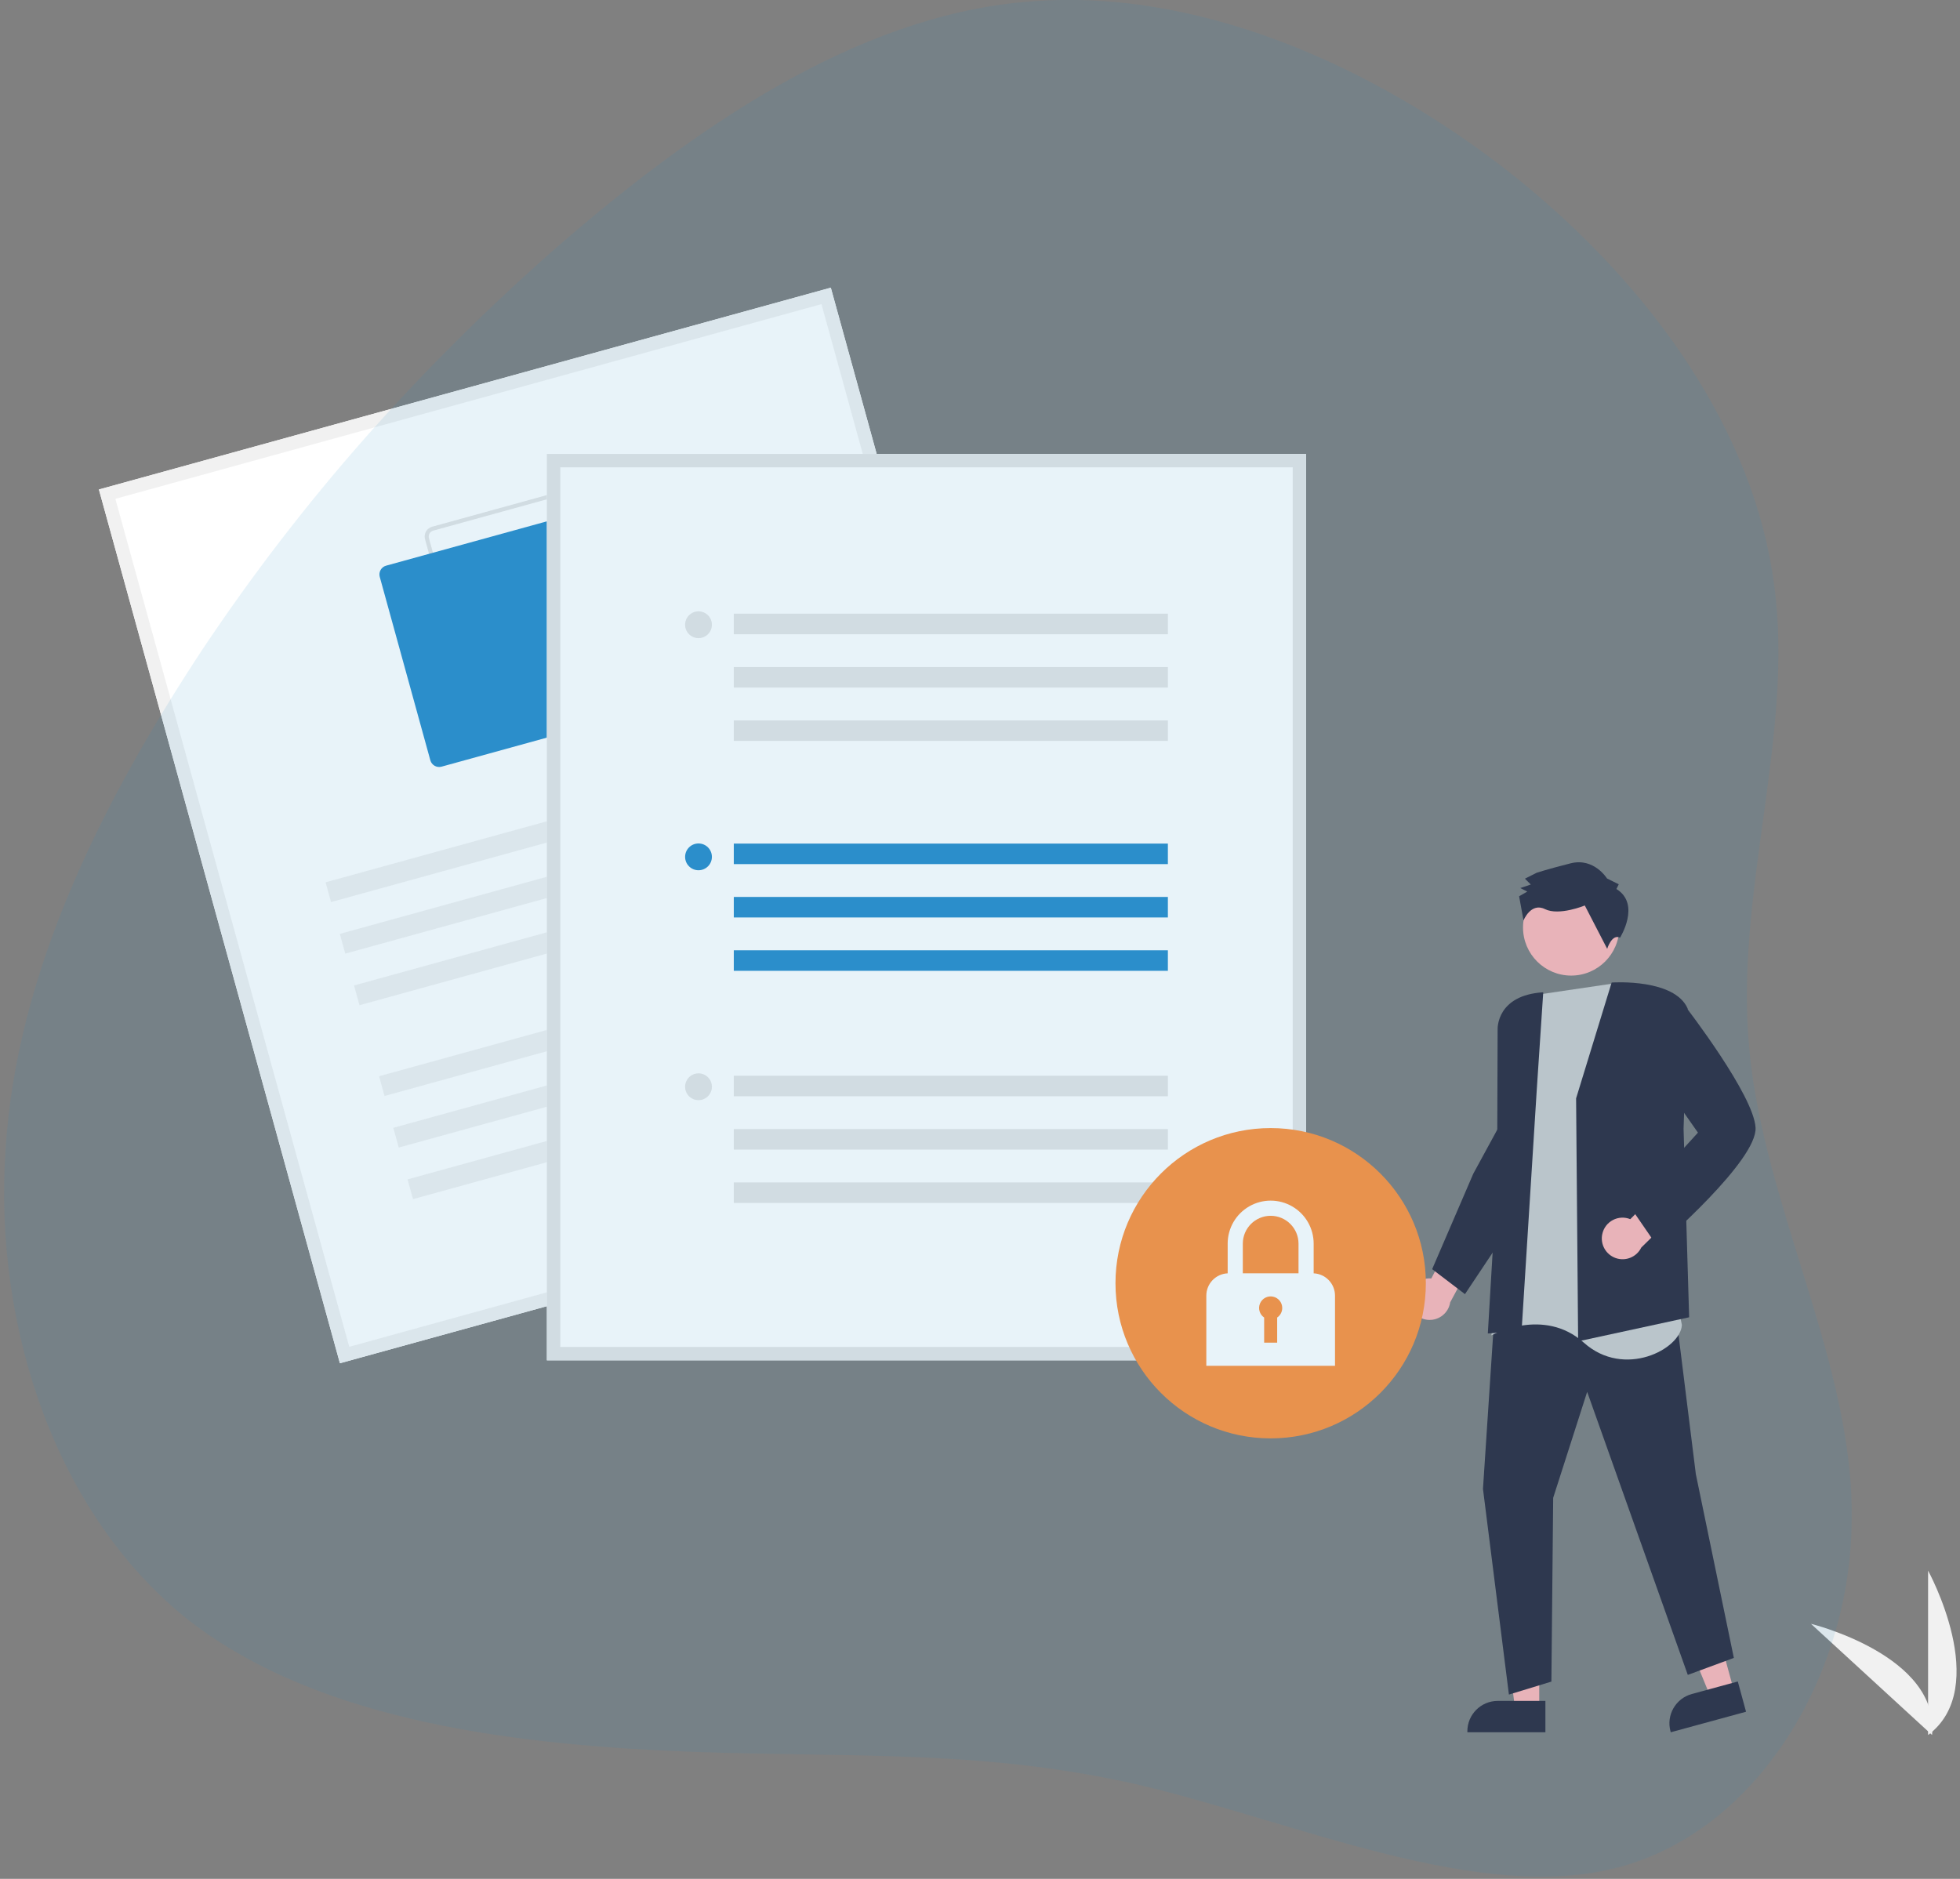
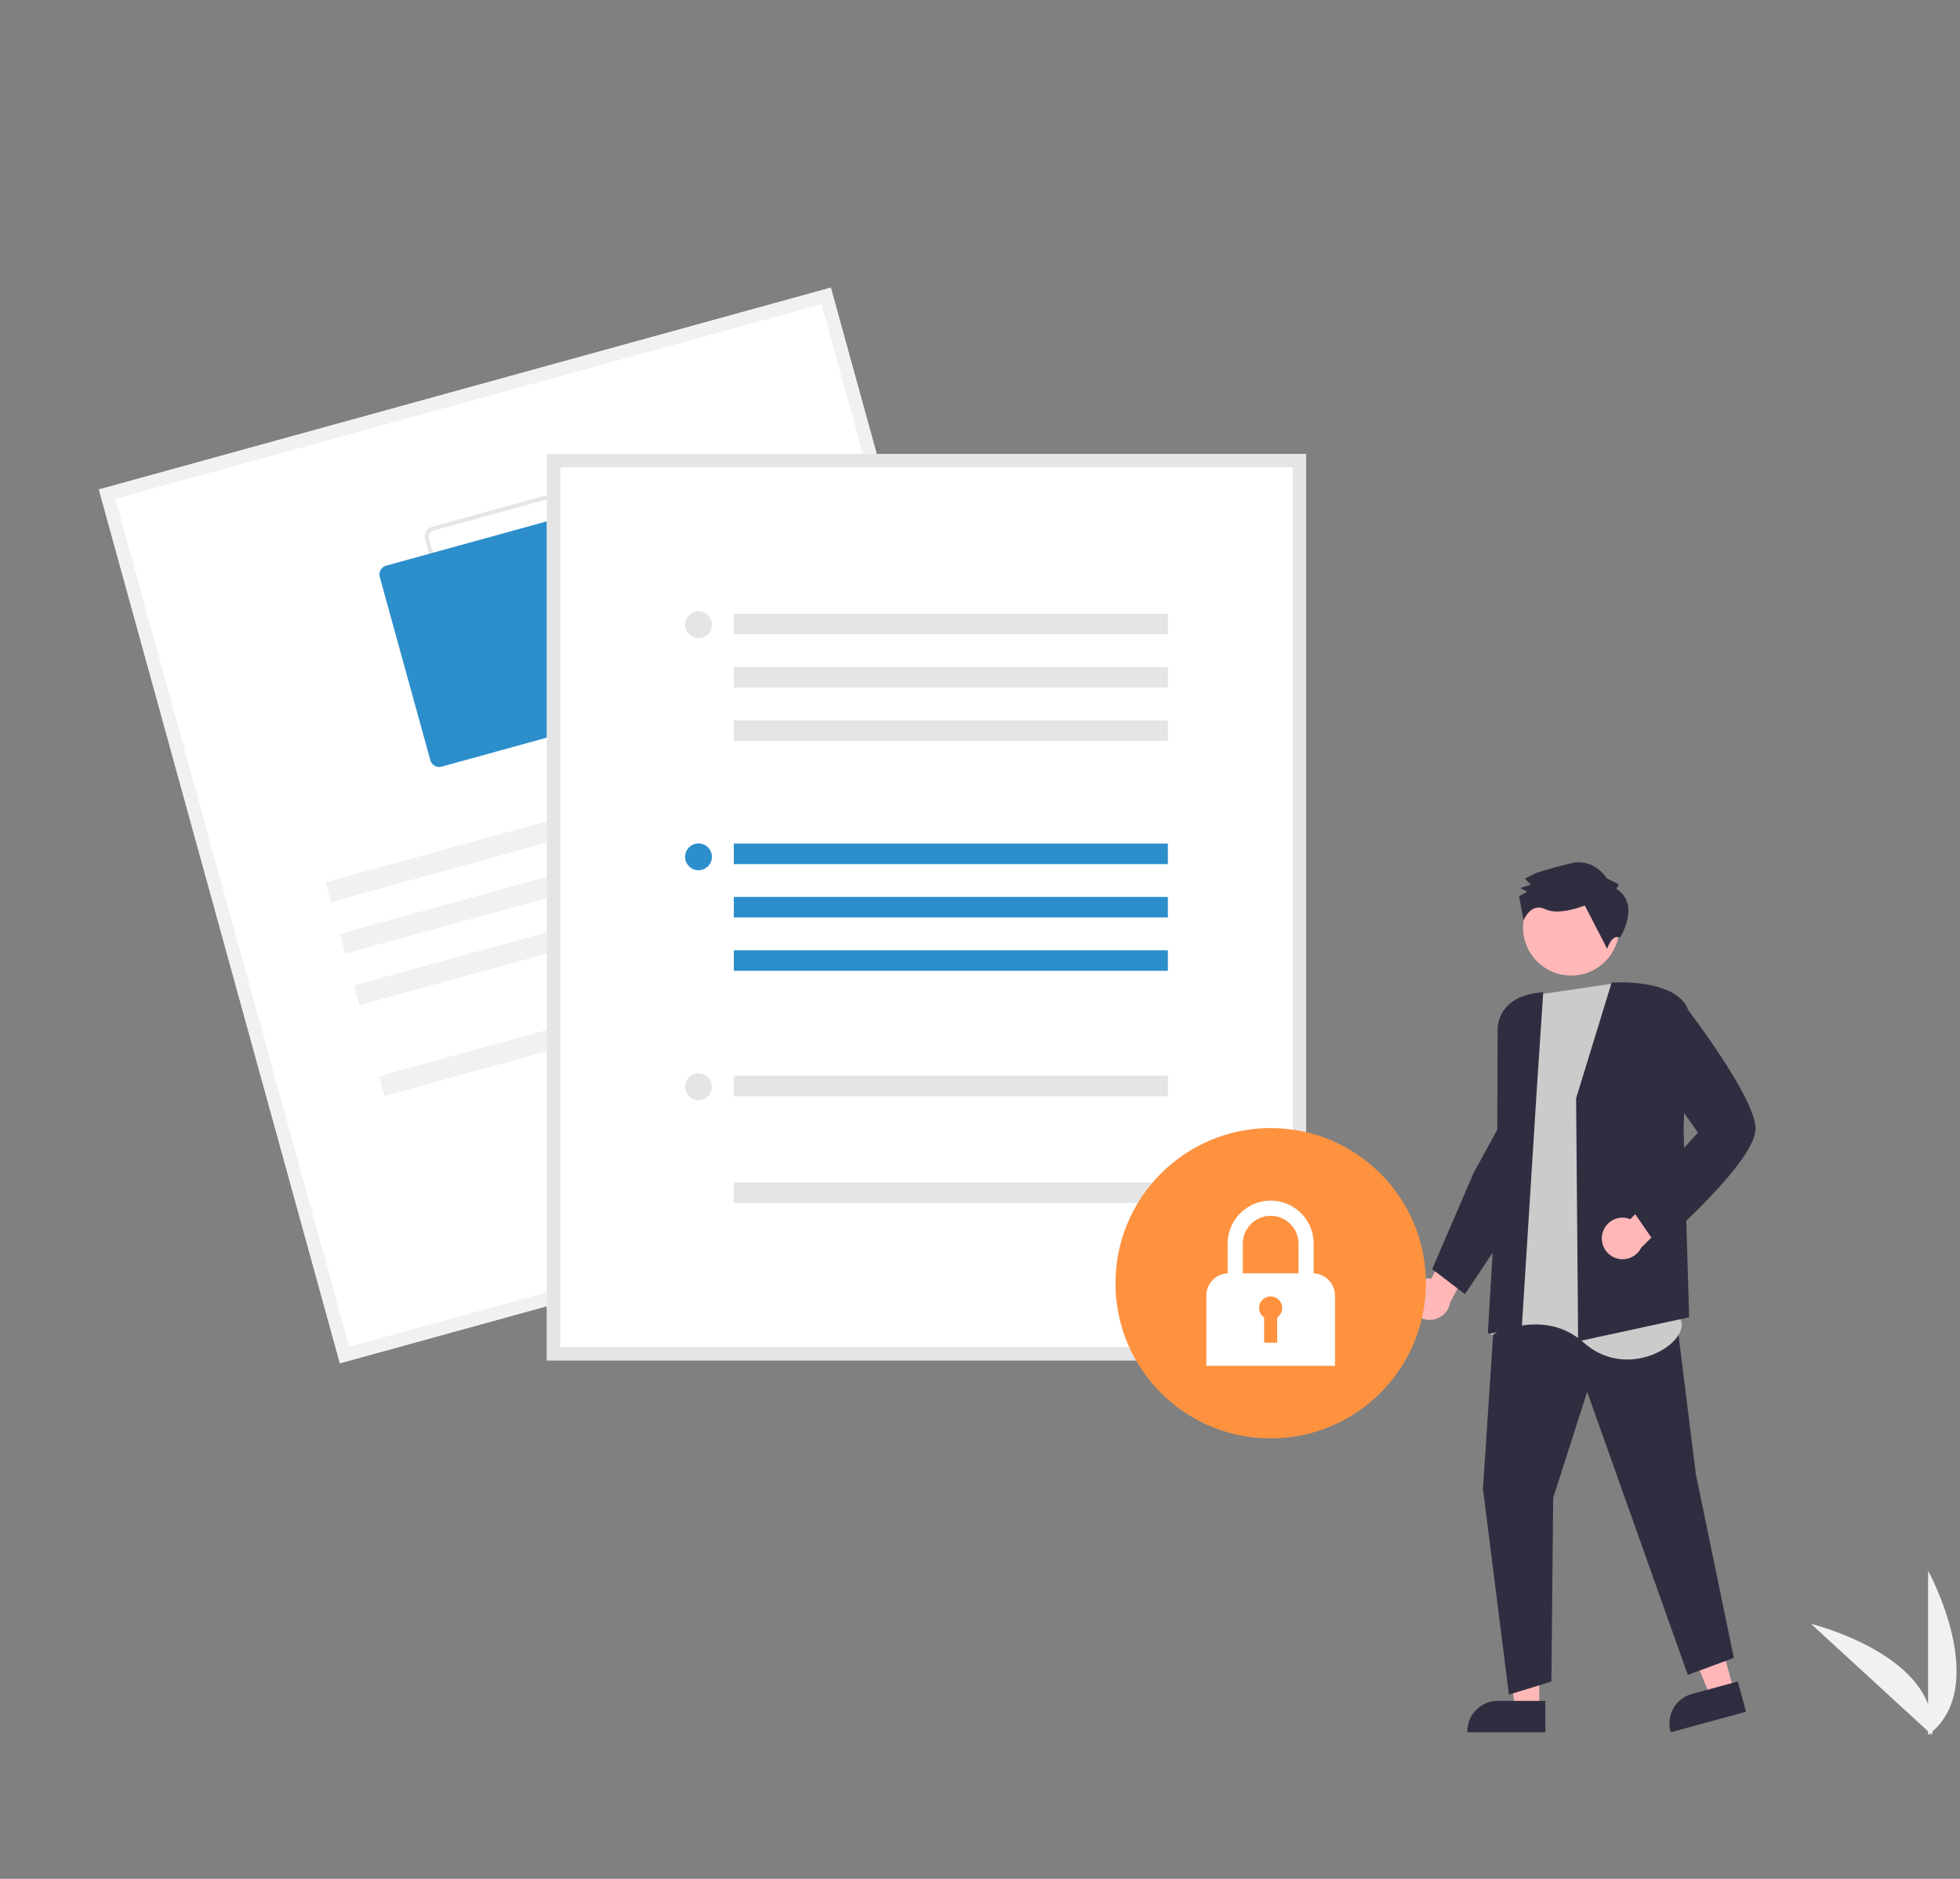
<svg xmlns="http://www.w3.org/2000/svg" width="218px" height="209px" viewBox="0 0 218 209" version="1.1">
  <rect x="0" y="0" width="218" height="209" fill="#808080" stroke="none" />
  <title>undraw_secure_files_re_6vdh</title>
  <g id="👨‍🎨-Pages-" stroke="none" stroke-width="1" fill="none" fill-rule="evenodd">
    <g id="Homepage" transform="translate(-457, -1150)" fill-rule="nonzero">
      <g id="Group-15" transform="translate(0, 898)">
        <g id="Group-24-Copy-2" transform="translate(434, 221)">
          <g id="undraw_secure_files_re_6vdh" transform="translate(0, 0)">
            <path d="M237.451,224 L237.451,205.718 C237.451,205.718 244.576,218.679 237.451,224 Z" id="Path" fill="#F1F1F1" />
            <path d="M237.891,223.997 L224.423,211.633 C224.423,211.633 238.79,215.15 237.891,223.997 Z" id="Path" fill="#F1F1F1" />
            <path d="M179.708,175.708 C179.648,175.03 179.89,174.361 180.371,173.879 C180.851,173.398 181.52,173.154 182.198,173.213 L184.626,168.555 L187.817,169.34 L184.296,175.87 C184.117,177.027 183.1,177.868 181.93,177.826 C180.76,177.785 179.805,176.875 179.708,175.708 L179.708,175.708 Z" id="Path" fill="#FFB7B7" />
            <polygon id="Path" fill="#FFB7B7" points="194.201 221.086 191.508 221.086 190.228 210.702 194.201 210.702" />
            <path d="M194.887,223.696 L186.206,223.696 L186.206,223.586 C186.206,221.72 187.719,220.207 189.585,220.207 L189.585,220.207 L194.887,220.207 L194.887,223.696 Z" id="Path" fill="#2F2E41" />
            <polygon id="Path" fill="#FFB7B7" points="215.855 219.075 213.257 219.783 209.289 210.102 213.122 209.057" />
            <path d="M217.204,221.412 L208.828,223.696 L208.799,223.59 C208.308,221.79 209.37,219.932 211.17,219.441 L211.17,219.441 L216.286,218.046 L217.204,221.412 Z" id="Path" fill="#2F2E41" />
            <polygon id="Path" fill="#2F2E41" points="189.286 176.229 187.943 196.622 190.828 219.503 195.553 218.06 195.752 197.617 199.532 185.829 210.724 217.314 215.847 215.424 211.619 194.981 209.232 175.782" />
            <path d="M202.342,140.418 L194.385,141.592 L191.518,144.427 L190.628,154.613 L191.181,163.636 L188.876,179.547 C188.876,179.547 194.671,176.33 199.162,180.357 C203.654,184.384 209.938,181.069 210.067,178.39 L202.342,140.418 Z" id="Path" fill="#CBCBCB" />
            <path d="M198.301,153.194 L198.301,153.182 L202.254,140.297 L202.305,140.294 C202.587,140.276 209.214,139.885 210.697,143.158 L210.704,143.173 L210.254,156.563 L210.874,177.534 L198.616,180.189 L198.527,180.209 L198.301,153.194 Z" id="Path" fill="#2F2E41" />
            <path d="M193.921,152.303 L194.646,141.38 C189.488,141.701 189.566,145.358 189.572,145.517 L189.516,161.856 L188.483,179.335 L192.238,179.053 L193.921,152.303 Z" id="Path" fill="#2F2E41" />
            <polygon id="Path" fill="#2F2E41" points="182.291 172.178 186.87 161.552 190.066 155.683 191.734 166.27 185.941 174.959" />
-             <path d="M201.214,168.269 C201.356,167.603 201.786,167.035 202.387,166.717 C202.988,166.398 203.699,166.363 204.329,166.619 L208.023,162.885 L210.84,164.576 L205.55,169.777 C205.037,170.83 203.818,171.333 202.712,170.948 C201.606,170.563 200.963,169.412 201.214,168.269 Z" id="Path" fill="#FFB7B7" />
+             <path d="M201.214,168.269 C201.356,167.603 201.786,167.035 202.387,166.717 C202.988,166.398 203.699,166.363 204.329,166.619 L208.023,162.885 L210.84,164.576 L205.55,169.777 C205.037,170.83 203.818,171.333 202.712,170.948 C201.606,170.563 200.963,169.412 201.214,168.269 " id="Path" fill="#FFB7B7" />
            <path d="M204.321,165.256 L211.853,156.994 L206.867,149.88 L207.38,146.402 L210.319,142.772 L210.376,142.846 C210.689,143.252 218.049,152.814 218.261,156.433 C218.473,160.067 207.893,169.257 207.443,169.646 L207.38,169.701 L204.321,165.256 Z" id="Path" fill="#2F2E41" />
            <ellipse id="Oval" fill="#FFB7B7" cx="197.751" cy="134.17" rx="5.353" ry="5.353" />
            <path d="M202.785,129.891 L203.045,129.369 L201.739,128.72 C201.739,128.72 200.298,126.376 197.692,127.035 C195.085,127.693 193.912,128.087 193.912,128.087 L192.61,128.743 L193.263,129.393 L192.091,129.787 L192.874,130.177 L191.962,130.701 L192.453,133.387 C192.453,133.387 193.268,131.349 194.835,132.128 C196.402,132.907 199.269,131.726 199.269,131.726 L201.759,136.545 C201.759,136.545 202.272,134.855 203.188,135.306 C203.188,135.306 205.528,131.579 202.785,129.891 Z" id="Path" fill="#2F2E41" />
            <polygon id="Path" fill="#FFFFFF" points="142.213 160.197 60.807 182.647 34 85.45 115.406 63" />
            <path d="M142.213,160.197 L60.807,182.647 L34,85.45 L115.406,63 L142.213,160.197 Z M61.847,180.815 L140.381,159.157 L114.366,64.832 L35.832,86.49 L61.847,180.815 Z" id="Shape" fill="#F1F1F1" />
            <path d="M97.69,106.543 L77.284,112.17 C76.685,112.335 76.066,111.983 75.9,111.384 L70.272,90.979 C70.107,90.38 70.459,89.76 71.058,89.594 L91.464,83.967 C92.063,83.802 92.683,84.154 92.849,84.753 L98.477,105.158 C98.641,105.757 98.289,106.377 97.69,106.543 L97.69,106.543 Z M71.178,90.028 C70.818,90.128 70.607,90.5 70.706,90.859 L76.334,111.265 C76.433,111.624 76.805,111.835 77.165,111.736 L97.571,106.109 C97.93,106.009 98.141,105.637 98.042,105.278 L92.415,84.873 C92.315,84.513 91.943,84.302 91.584,84.401 L71.178,90.028 Z" id="Shape" fill="#E5E5E5" />
            <path d="M92.518,110.656 L72.112,116.283 C71.572,116.431 71.015,116.115 70.865,115.576 L65.238,95.17 C65.09,94.631 65.406,94.073 65.945,93.924 L86.351,88.297 C86.891,88.149 87.448,88.465 87.597,89.004 L93.225,109.409 C93.373,109.949 93.057,110.506 92.518,110.656 L92.518,110.656 Z" id="Path" fill="#2C8ECB" />
            <polygon id="Rectangle" fill="#F1F1F1" transform="translate(87.988, 122.394) rotate(-15.418) translate(-87.988, -122.394) " points="58.452 121.252 117.523 121.253 117.523 123.535 58.452 123.535" />
            <polygon id="Rectangle" fill="#F1F1F1" transform="translate(89.57, 128.131) rotate(-15.418) translate(-89.57, -128.131) " points="60.035 126.989 119.106 126.99 119.106 129.273 60.035 129.272" />
            <polygon id="Rectangle" fill="#F1F1F1" transform="translate(91.153, 133.868) rotate(-15.418) translate(-91.153, -133.868) " points="61.617 132.727 120.688 132.727 120.688 135.01 61.617 135.009" />
            <polygon id="Rectangle" fill="#F1F1F1" transform="translate(93.937, 143.966) rotate(-15.418) translate(-93.937, -143.966) " points="64.402 142.824 123.473 142.825 123.473 145.108 64.402 145.107" />
-             <polygon id="Rectangle" fill="#F1F1F1" transform="translate(95.52, 149.703) rotate(-15.418) translate(-95.52, -149.703) " points="65.984 148.562 125.055 148.562 125.055 150.845 65.984 150.844" />
-             <polygon id="Rectangle" fill="#F1F1F1" transform="translate(97.102, 155.441) rotate(-15.418) translate(-97.102, -155.441) " points="67.567 154.299 126.638 154.3 126.638 156.582 67.567 156.582" />
            <polygon id="Path" fill="#FFFFFF" points="168.272 182.323 83.826 182.323 83.826 81.497 168.272 81.497" />
            <path d="M168.272,182.323 L83.826,182.323 L83.826,81.497 L168.272,81.497 L168.272,182.323 Z M85.316,180.833 L166.782,180.833 L166.782,82.986 L85.316,82.986 L85.316,180.833 Z" id="Shape" fill="#E5E5E5" />
            <rect id="Rectangle" fill="#2C8ECB" x="104.616" y="124.84" width="48.281" height="2.283" />
            <rect id="Rectangle" fill="#2C8ECB" x="104.616" y="130.775" width="48.281" height="2.283" />
            <rect id="Rectangle" fill="#2C8ECB" x="104.616" y="136.71" width="48.281" height="2.283" />
            <ellipse id="Oval" fill="#2C8ECB" cx="100.691" cy="126.316" rx="1.49" ry="1.49" />
            <rect id="Rectangle" fill="#E5E5E5" x="104.616" y="99.267" width="48.281" height="2.283" />
            <rect id="Rectangle" fill="#E5E5E5" x="104.616" y="105.202" width="48.281" height="2.283" />
            <rect id="Rectangle" fill="#E5E5E5" x="104.616" y="111.137" width="48.281" height="2.283" />
            <ellipse id="Oval" fill="#E5E5E5" cx="100.691" cy="100.495" rx="1.49" ry="1.49" />
            <rect id="Rectangle" fill="#E5E5E5" x="104.616" y="150.662" width="48.281" height="2.283" />
-             <rect id="Rectangle" fill="#E5E5E5" x="104.616" y="156.597" width="48.281" height="2.283" />
            <rect id="Rectangle" fill="#E5E5E5" x="104.616" y="162.532" width="48.281" height="2.283" />
            <ellipse id="Oval" fill="#E5E5E5" cx="100.691" cy="151.889" rx="1.49" ry="1.49" />
            <ellipse id="Oval" fill="#FF923F" cx="164.329" cy="173.745" rx="17.26" ry="17.259" />
            <path d="M169.111,172.644 L169.111,169.342 C169.112,167.633 168.201,166.053 166.721,165.198 C165.241,164.343 163.417,164.343 161.937,165.198 C160.457,166.053 159.546,167.633 159.547,169.342 L159.547,172.644 C158.219,172.704 157.173,173.798 157.172,175.127 L157.172,182.931 L171.486,182.931 L171.486,175.127 C171.485,173.798 170.439,172.704 169.111,172.644 Z M164.329,166.244 C166.039,166.246 167.425,167.632 167.427,169.342 L167.427,172.639 L161.231,172.639 L161.231,169.342 C161.233,167.632 162.619,166.246 164.329,166.244 Z" id="Shape" fill="#FFFFFF" />
            <path d="M165.616,176.498 C165.616,175.886 165.184,175.358 164.584,175.237 C163.984,175.115 163.381,175.434 163.143,175.999 C162.906,176.563 163.099,177.217 163.605,177.561 L163.605,180.358 L165.053,180.358 L165.053,177.561 C165.405,177.322 165.616,176.924 165.616,176.498 Z" id="Path" fill="#FF923F" />
-             <path d="M190.392,66.198 C200.09,80.089 202.055,98.828 211.49,113.636 C220.926,128.575 237.83,139.583 245.431,155.177 C253.163,170.64 251.721,190.69 239.796,201.305 C228.002,211.919 205.593,213.099 188.296,217.292 C170.998,221.617 158.68,228.955 142.037,236.687 C125.263,244.418 104.165,252.543 85.688,249.005 C67.342,245.336 51.616,230.004 43.754,211.657 C35.76,193.311 35.76,171.951 37.988,152.032 C40.347,132.113 45.195,113.505 52.665,94.635 C60.265,75.764 70.618,56.501 86.736,46.411 C102.855,36.189 124.739,35.01 144.134,38.941 C163.659,43.003 180.826,52.308 190.392,66.198 Z" id="Path" fill="#2C8ECB" opacity="0.106" transform="translate(143.469, 143.358) rotate(27) translate(-143.469, -143.358) " />
          </g>
        </g>
      </g>
    </g>
  </g>
</svg>